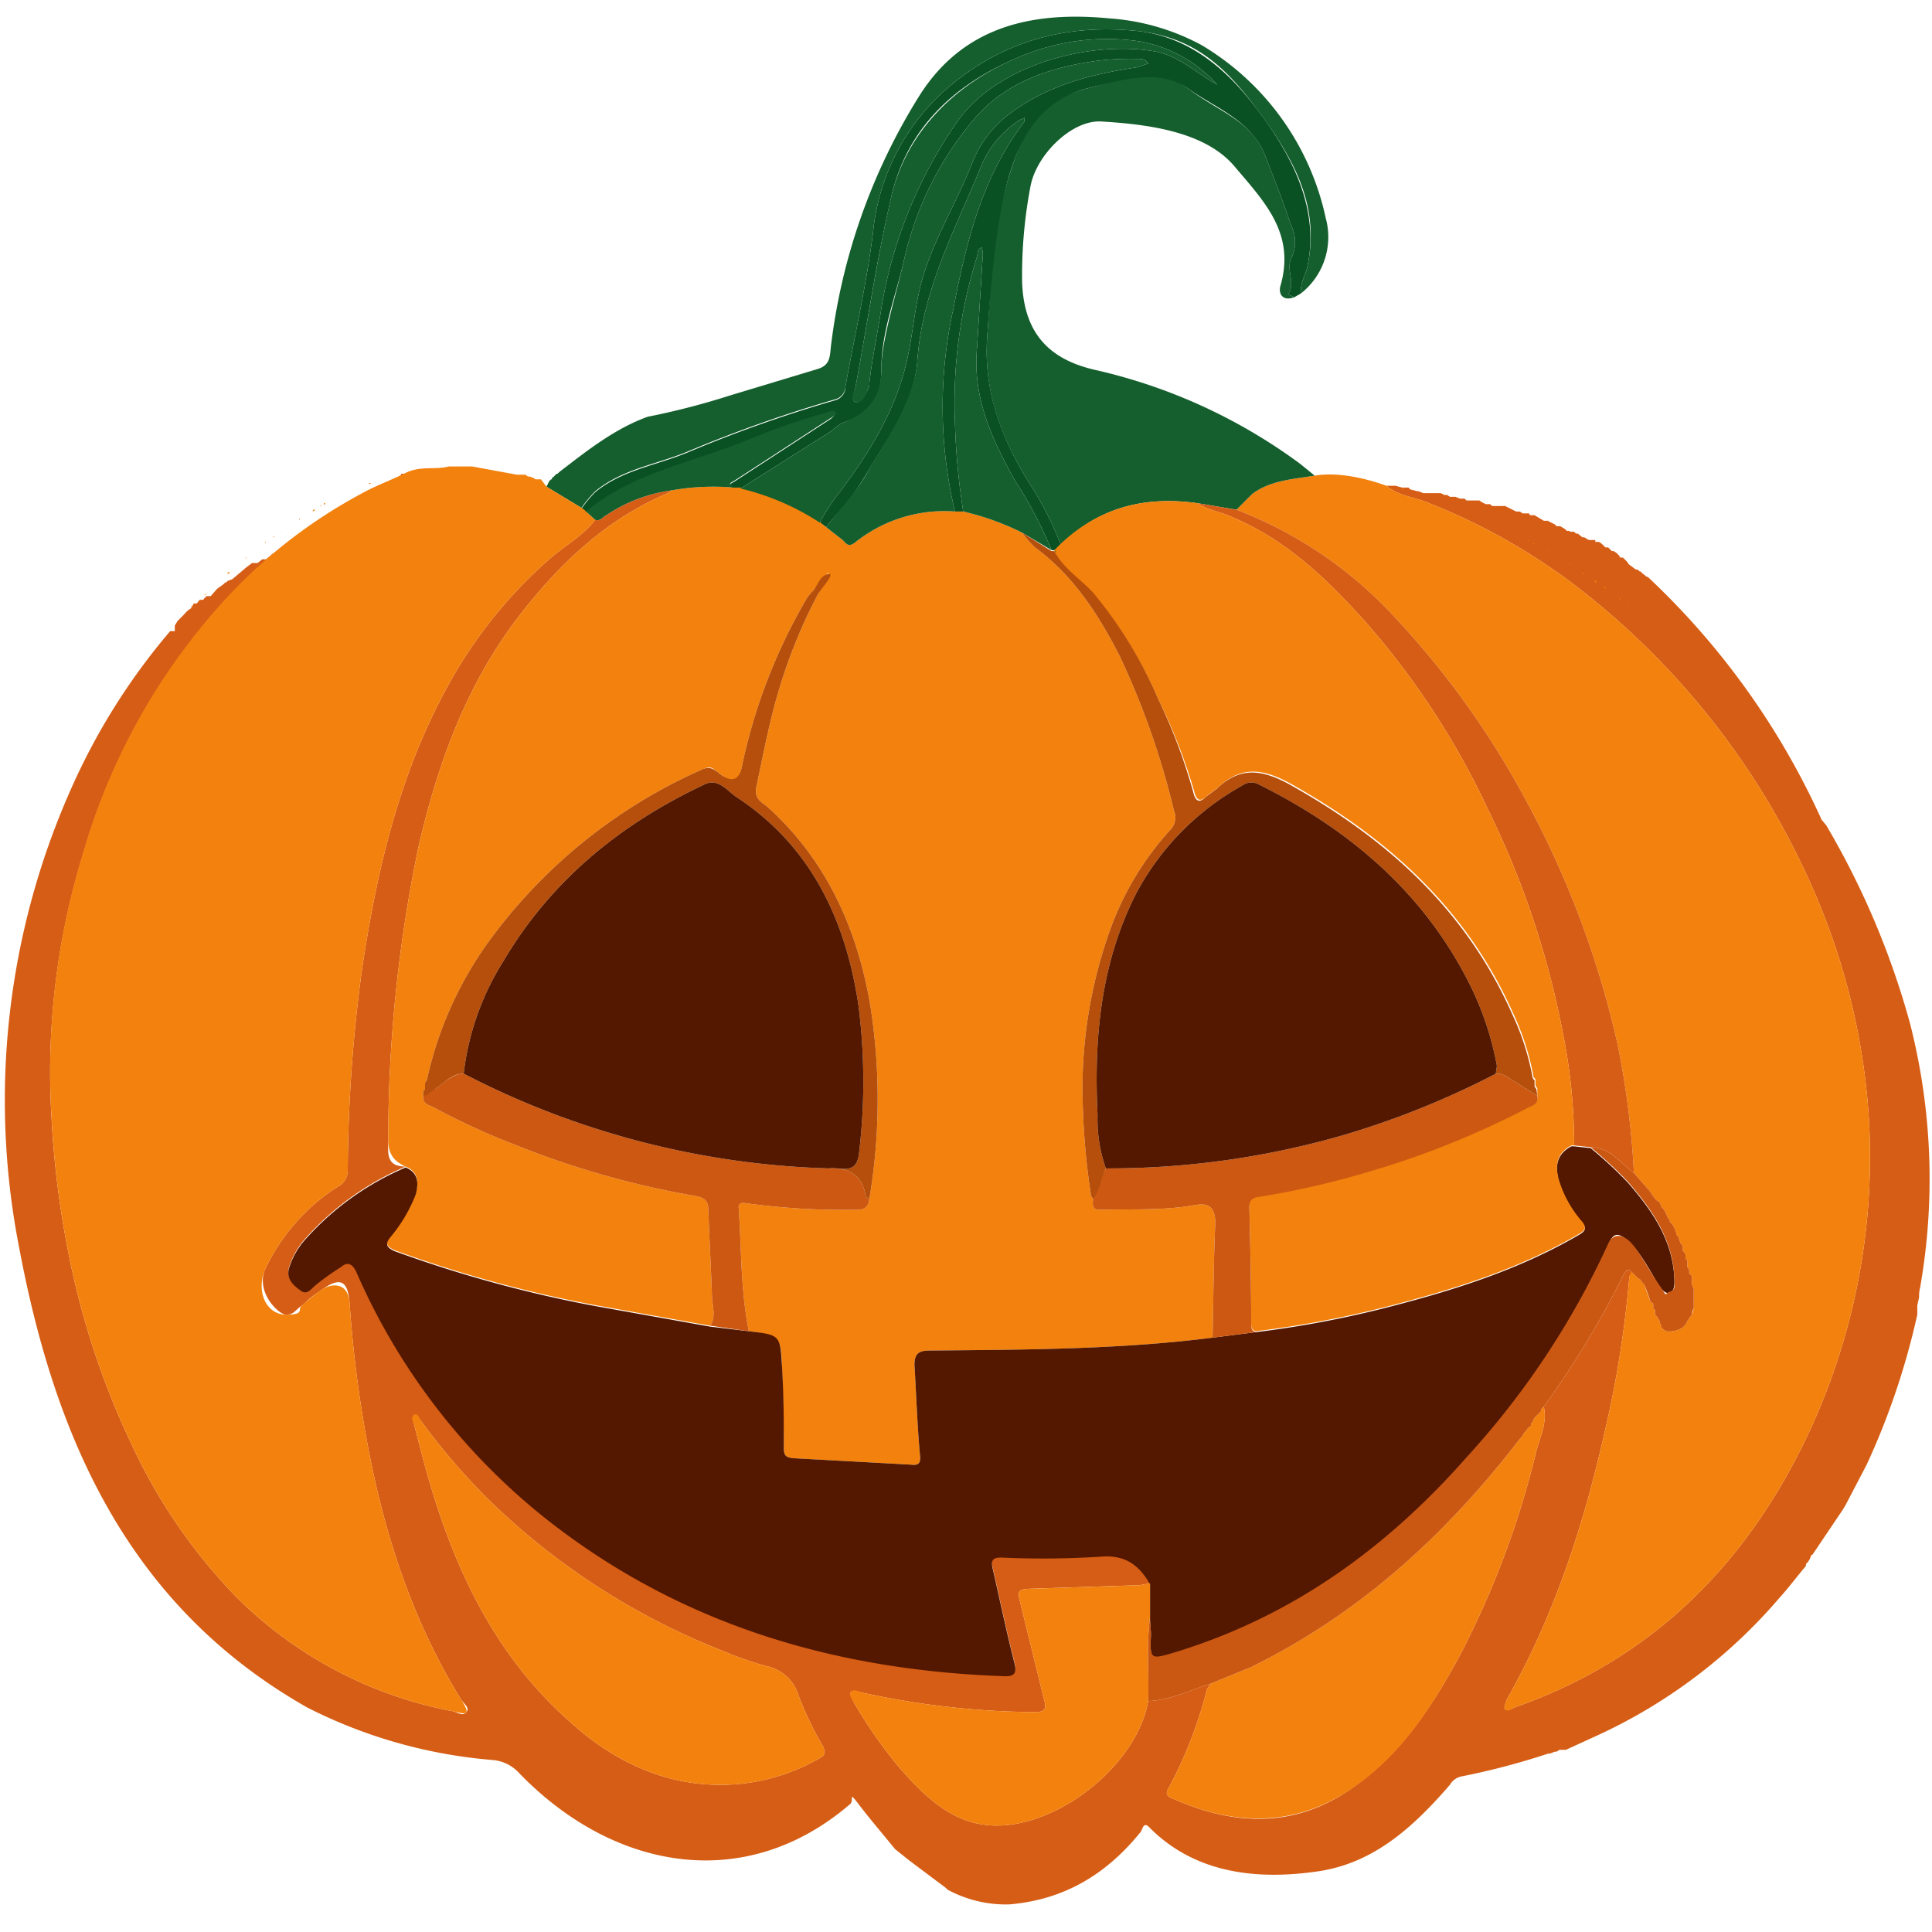
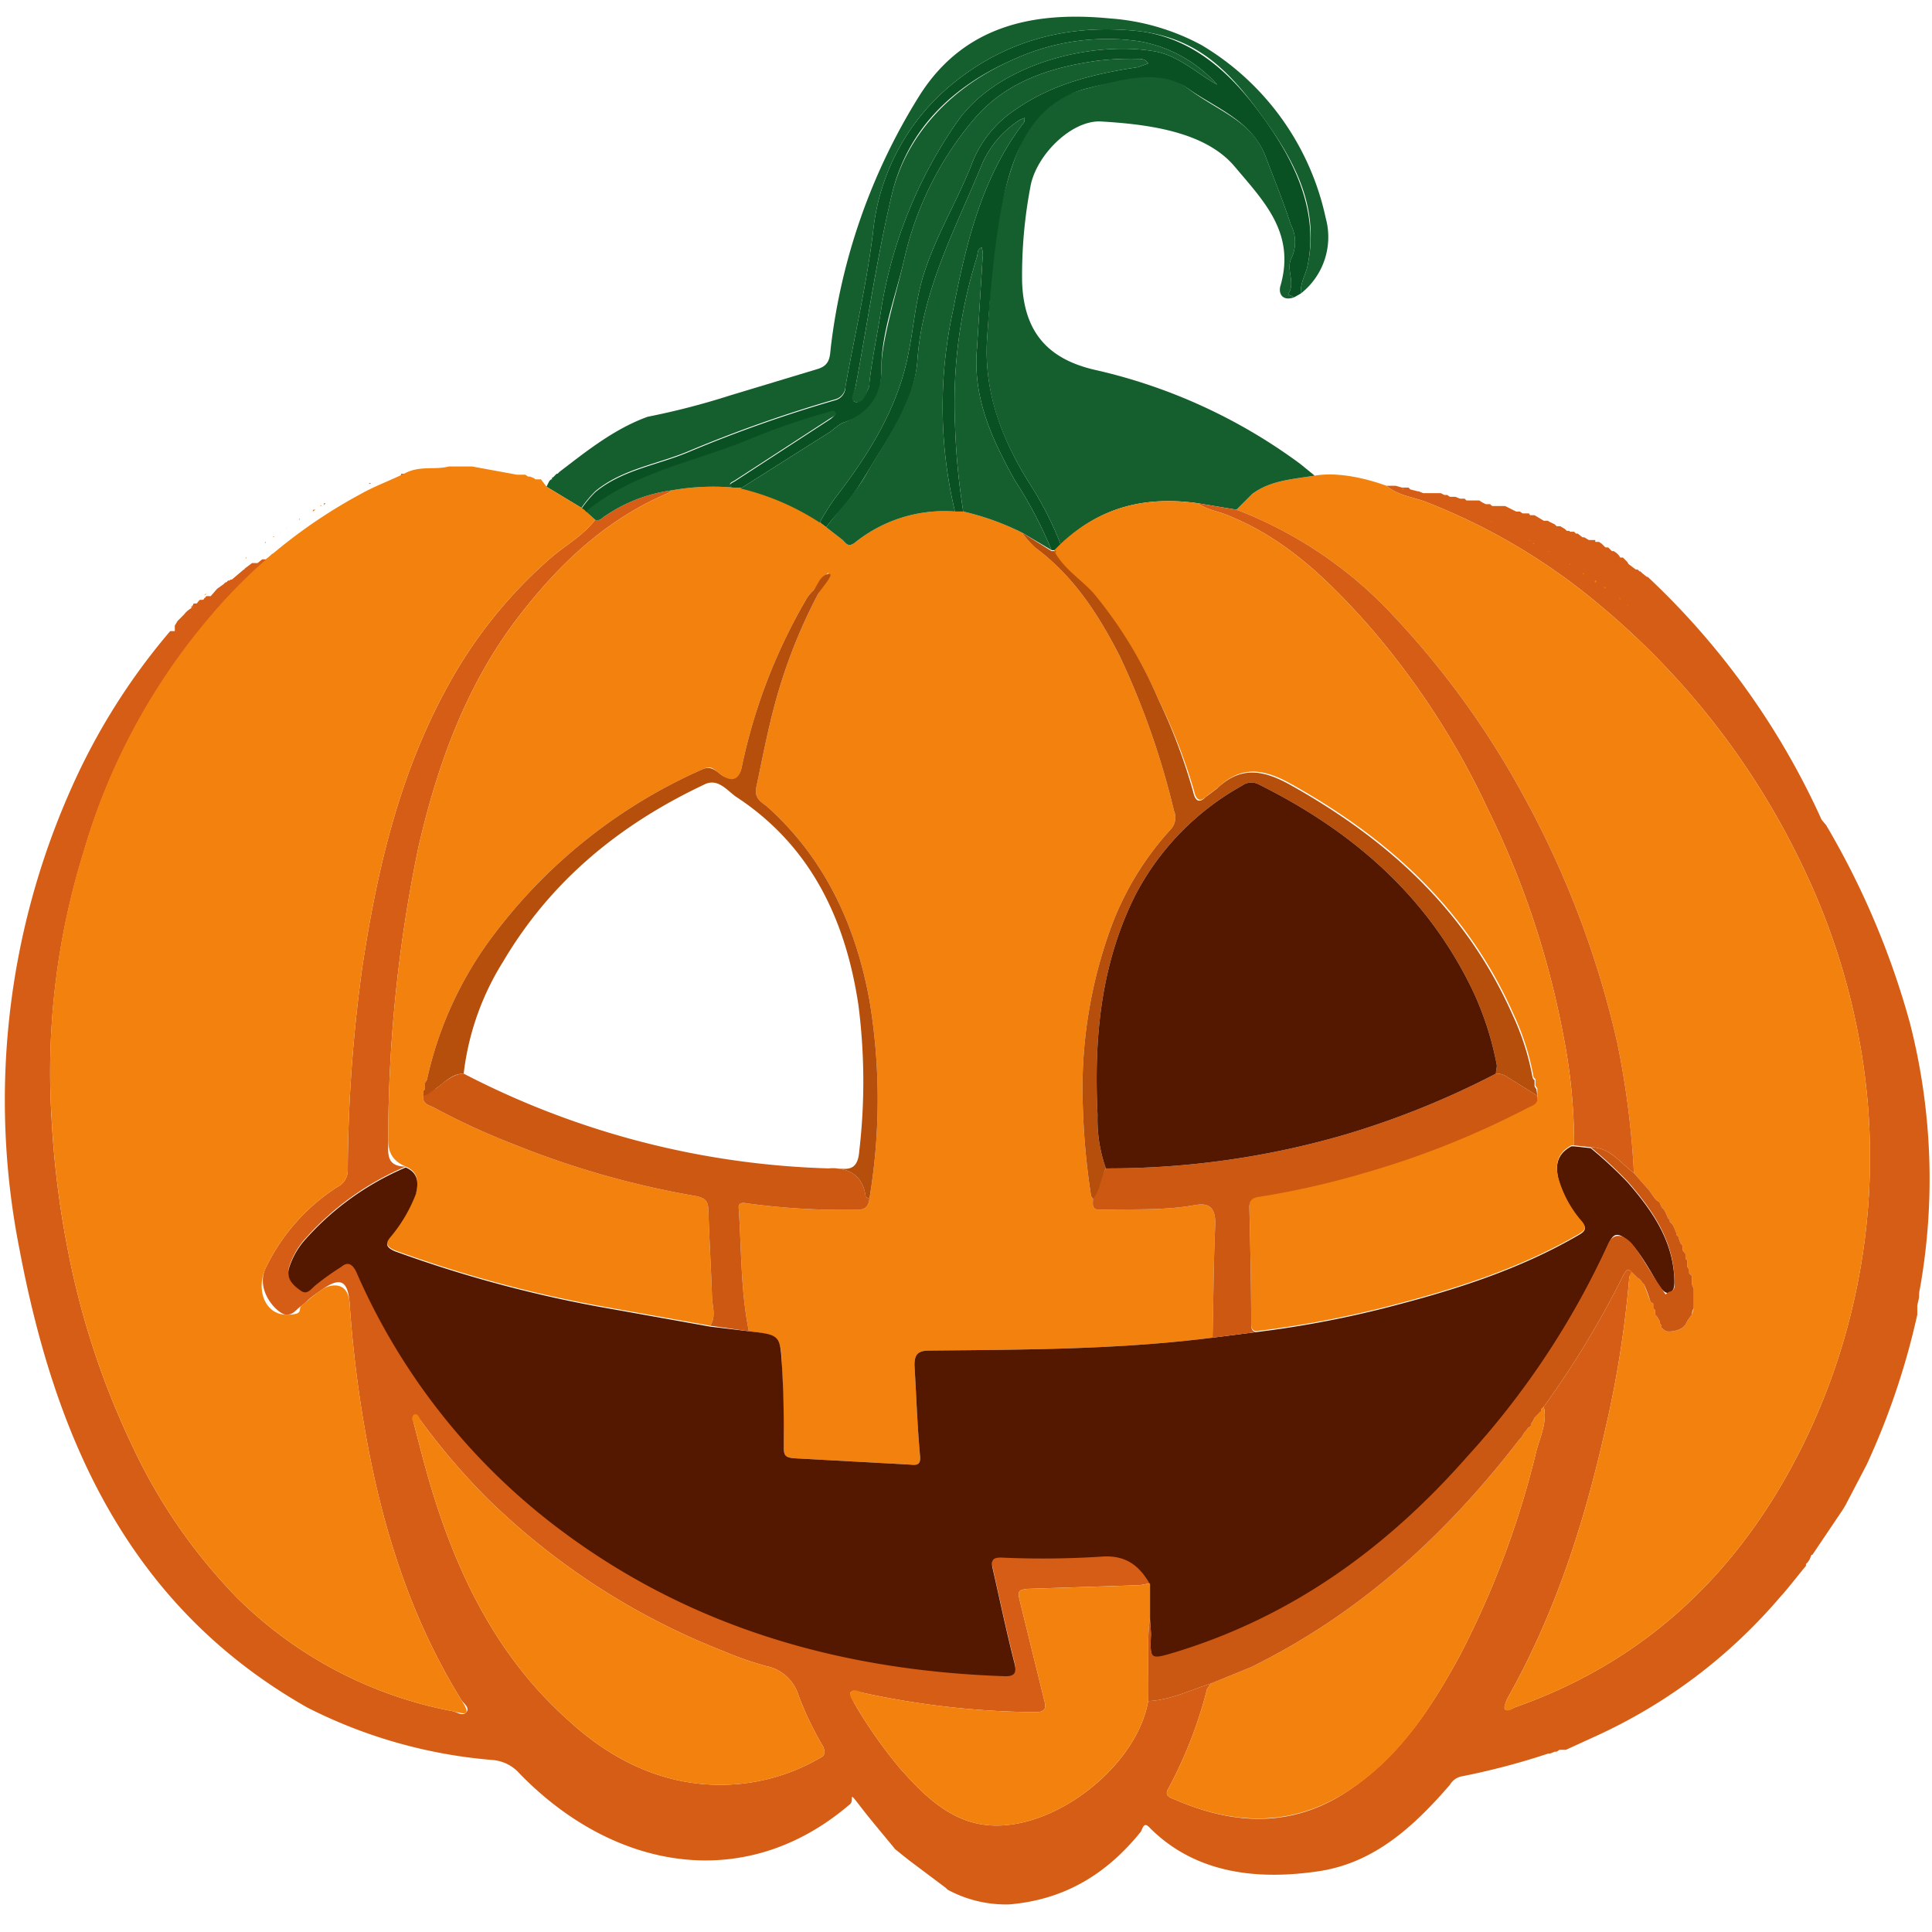
<svg xmlns="http://www.w3.org/2000/svg" viewBox="0 0 210 210">
  <defs>
    <style>.a{fill:#d65d15;}.b{fill:#f3810d;}.c{fill:#145f2d;}.d{fill:#095023;}.e{fill:#541800;}.f{fill:#cb5812;}.g{fill:#cc5812;}.h{fill:#b54f0b;}</style>
  </defs>
  <title>xeloouin</title>
  <path class="a" d="M43.6,51.5h.5c-1.6.8-3.3,1.4-4.9,2.3a56.2,56.2,0,0,0-16.1,13,69.1,69.1,0,0,0-14,25.8,80.6,80.6,0,0,0-3.5,28.9A102.2,102.2,0,0,0,7.4,136a87.9,87.9,0,0,0,7,21.2,60,60,0,0,0,11.3,16.4A45.2,45.2,0,0,0,49.2,186c.5.1,1.1.6,1.5.1s-.3-.9-.6-1.4c-5.5-8.9-8.6-18.8-10.4-29.1a130.5,130.5,0,0,1-1.7-14c-.2-2.4-1-2.8-2.9-1.5s-1.5,1.2-2.3,1.8-.9,1-1.7,1-3.3-2.4-2.3-4.9a21.5,21.5,0,0,1,7.9-9,2,2,0,0,0,1.1-1.8A165.7,165.7,0,0,1,39.4,105c1.6-10.5,4-20.8,9.2-30.3a50.5,50.5,0,0,1,11.2-14c1.6-1.4,3.5-2.4,4.9-4.2.5.2.8-.3,1.2-.5A16.7,16.7,0,0,1,73,53.3l-.4.3C66,56.4,61,61.1,56.7,66.6,50.8,74.1,47.6,82.9,45.5,92a155.6,155.6,0,0,0-3.3,31.9c0,1.4-.3,2.9,1.9,2.9a30.6,30.6,0,0,0-10.8,7.7,8.4,8.4,0,0,0-1.9,3.3c-.3,1.2.6,1.8,1.3,2.4s1.1-.2,1.6-.6a28.3,28.3,0,0,1,2.8-2c.7-.6,1.2-.3,1.6.5A69.8,69.8,0,0,0,60,165.5c14.5,11.2,31.2,16,49.3,16.6,1,0,1.2-.4,1-1.3-.9-3.5-1.6-6.9-2.4-10.4-.2-.9,0-1.2.9-1.2a99.1,99.1,0,0,0,10.9-.1c2.6-.2,4.1.9,5.3,3l-1.1.2-12.2.4c-.9.1-1.1.2-.9,1.1l2.7,11c.3,1,0,1.3-1,1.3A90.8,90.8,0,0,1,93.8,184c-.4-.1-1.1-.3-1.3-.1s.2.9.4,1.3a50.4,50.4,0,0,0,5,7.1c2.4,2.7,5.1,5.4,8.8,6,7.2,1.2,16.8-6,18.1-13.4,2.4-.1,4.6-1.2,6.8-1.9l-.4.6a47.4,47.4,0,0,1-4.2,10.8c-.5.8.2,1,.7,1.2,6.2,2.7,12.4,3.1,18.3-.6s9.5-9.2,12.7-15.1a97.3,97.3,0,0,0,8.3-22.2c.4-1.5,1.2-3.1.8-4.8a100.2,100.2,0,0,0,8.7-14.4c.2-.3.4-.7.8-.3s-.2.4-.2.6a115.6,115.6,0,0,1-2.6,16.5c-2.3,10.3-5.5,20.2-10.7,29.4-.1.3-.4.9-.2,1.1s.7,0,1-.2c14.6-5.1,24.8-15.1,31.5-28.8a70.8,70.8,0,0,0,6.9-37.1,73.9,73.9,0,0,0-6.9-25.2,83.8,83.8,0,0,0-22.3-28.8,67,67,0,0,0-18.7-11.1c-1.5-.6-3.1-.7-4.4-1.8h1l.7.2h.7l.2.2.8.2h.1l.5.2h1.9l.4.2h.3l.3.2h.6l.5.2h.5l.2.2h1.4l.3.2.4.2h.5c0,.1.1.1.2.2h1.4l1.2.6h.4l.3.2h.7c0,.1.1.1.1.2h.5l1,.6h.5a.1.1,0,0,0,.1.1l.6.3.2.2h.4l.5.3.2.2h.3a.1.1,0,0,0,.1.1h.4l.2.2h.2l.5.4h.2l.5.3h.7v.2h.4l.3.2h0l.2.2h0l.2.2h.3l.2.2h0l.2.2h.2l.3.2h0l.3.3c0,.1.1.1.1.2h.3l.2.2.3.3c0,.1.1.1.1.2l.8.6h.2l.2.2h.1l.2.2.5.4h.1A83.1,83.1,0,0,1,198,89.1l.5.6a88.5,88.5,0,0,1,9.1,21.5,68.2,68.2,0,0,1,1.1,28.8,3.4,3.4,0,0,0-.1,1h0l-.2.9v1a80.2,80.2,0,0,1-5.5,16.3l-2.3,4.4-.3.5L197,169h-.1l-.2.5h0l-.2.3h0l-.2.2v.2c-1,1.2-1.9,2.4-2.9,3.5a57.8,57.8,0,0,1-19.7,14.9l-3.5,1.6h-.7l-.3.2h-.2l-.5.2h-.2a78.1,78.1,0,0,1-9.5,2.5,1.9,1.9,0,0,0-1.2.9c-3.9,4.5-8.2,8.5-14.3,9.4s-13.1.5-18.3-4.7c-.7-.8-.8.1-1,.4-3.7,4.6-8.3,7.4-14.3,7.9a13.3,13.3,0,0,1-6.7-1.6h0l-.2-.2-4-3L97.3,201c-1.3-1.6-2.6-3.1-3.9-4.8s-.5-.5-1-.1c-11.4,9.8-25.7,7.2-35.9-3.3a4.4,4.4,0,0,0-3-1.5,54,54,0,0,1-20.1-5.7C14,174.6,6,156.4,2.1,135.7A83.2,83.2,0,0,1,7.7,85.8,70.1,70.1,0,0,1,18.5,68.6H19V68l.3-.5.7-.7a2.7,2.7,0,0,1,.8-.7v-.2h.1c0-.1.1-.1.1-.2a.1.1,0,0,1,.1-.1h.2a.2.2,0,0,0,.2-.2h.1c0-.1.1-.1.1-.2h.3a.2.2,0,0,0,.2-.2h.1c0-.1.1-.1.1-.2h.5l.7-.8.7-.5.2-.2h.1l.2-.2h.2c0-.1,0-.1.1-.1h.1l1.3-1.1a.1.1,0,0,0,.1-.1l.8-.6H28l.5-.4h.4l.5-.4.2-.2h.1a.1.1,0,0,0,.1-.1l.6-.4a.1.1,0,0,0,.1-.1l.3-.3h.3c0-.1.1-.1.1-.2l1.3-.8a.1.1,0,0,0,.1-.1h.3l.2-.2.2-.3H34l.3-.2.2-.3h.7l.2-.2.3-.2h.2l.3-.2h0l.4-.2h0l.5-.3h0l.4-.2h.1l1.3-.5h.7l.5-.2a.1.1,0,0,0,.2,0l.5-.2h1.6l.7-.2ZM77.9,194a21.5,21.5,0,0,0,11.2-2.9c.6-.3.6-.6.4-1.2a36.1,36.1,0,0,1-2.7-5.6,4.6,4.6,0,0,0-3.5-3.2,35.7,35.7,0,0,1-4.6-1.6A76.3,76.3,0,0,1,53,162.9a72.4,72.4,0,0,1-7.2-8.4c-.2-.3-.7-.8-.8-.7s-.1.7,0,1c.6,2.3,1.2,4.7,1.9,7,2.9,9.6,7.3,18.5,15,25.3C66.6,191.4,72,193.9,77.9,194Z" />
  <path class="b" d="M150.7,52.8c1.3,1.1,2.9,1.2,4.4,1.8a67,67,0,0,1,18.7,11.1,83.8,83.8,0,0,1,22.3,28.8,73.9,73.9,0,0,1,6.9,25.2,70.8,70.8,0,0,1-6.9,37.1c-6.7,13.7-16.9,23.7-31.5,28.8-.3.2-.8.5-1,.2s.1-.8.2-1.1c5.2-9.2,8.4-19.1,10.7-29.4a115.6,115.6,0,0,0,2.6-16.5c0-.2.2-.4.2-.6l.7.7.3.2h0l.2.3h0l.2.2.7,1.9.3.2v.5l.2.2v.5l.2.2h0l.3.5v.2l.2.3v.2l.2.2h0l.3.2a2.7,2.7,0,0,0,1.8-.4l.3-.3.2-.4.2-.3h0l.3-.4h0l.2-.7v-2.1l-.2-.5v-.9l-.3-.3V138l-.2-.3V137l-.2-.2v-.5l-.3-.4v-.5l-.2-.2h0l-.2-.5v-.2l-.3-.3V134l-.2-.5h0l-.2-.4h0l-.3-.3v-.2l-.2-.2-.3-.7-.2-.3h0l-.2-.2-.2-.5-.3-.2h0l-.2-.2-.5-.7-.2-.3h0l-.2-.2-1.4-1.6a93.7,93.7,0,0,0-1.8-14.1,103,103,0,0,0-10.2-26.9,93.6,93.6,0,0,0-13.8-19.2,45.5,45.5,0,0,0-17.4-11.9l1.7-1.7c2-1.5,4.4-1.6,6.8-2S148.2,51.9,150.7,52.8Z" />
  <path class="c" d="M142.9,51.7c-2.4.4-4.8.5-6.8,2l-1.7,1.7-4.2-.7c-5.7-.8-10.7.4-14.9,4.5a36.1,36.1,0,0,0-3.3-6.5c-3.1-4.9-5.1-10-4.7-16s.6-11.7,2.3-17.3,3.5-8.5,8.6-9.8c3.6-.9,7.3-2.7,10.9,0s7,3.5,8.5,7.5c.9,2.4,1.9,4.8,2.7,7.3a4.1,4.1,0,0,1,.1,3.6c-.7,1.3.5,2.7-.4,4l.7.3c-1.3.5-1.8-.4-1.5-1.3,1.6-5.7-1.8-9.1-5-12.9s-9.4-4.6-14.6-4.9c-3.2-.1-7,3.7-7.6,7.1a51.6,51.6,0,0,0-.9,10.4c.2,5.3,2.7,8.3,7.9,9.5a59.6,59.6,0,0,1,22.3,10.2Z" />
  <path class="d" d="M140.7,32.3,140,32c.9-1.3-.3-2.7.4-4a4.1,4.1,0,0,0-.1-3.6c-.8-2.5-1.8-4.9-2.7-7.3-1.5-4-5.4-5.3-8.5-7.5s-7.3-.9-10.9,0c-5.1,1.3-7.3,5.3-8.6,9.8s-1.9,11.4-2.3,17.3,1.6,11.1,4.7,16a36.1,36.1,0,0,1,3.3,6.5l-.6.6h-.4a46,46,0,0,0-4-7.6c-2.5-4.5-4.6-9-4.1-14.4l.6-9.7a2.5,2.5,0,0,0-.1-1.2c-.5.2-.4.6-.5,1A52.8,52.8,0,0,0,103.8,46a76.1,76.1,0,0,0,.9,9.6h-.9a49.1,49.1,0,0,1-.2-21.9c1.4-7.2,3.1-14.4,7.7-20.4.1-.1,0-.3.1-.5l-.5.2a10.9,10.9,0,0,0-4.1,4.7c-2.9,7.1-6.6,13.8-7.1,21.7-.4,4.5-3.2,8.2-5.4,11.9s-3,4-4.5,6l-.4-.3-.3-.2h0a24.6,24.6,0,0,1,1.7-2.7c3.7-4.8,6.9-9.9,8-16,.4-2,.6-4,1-5.9,1-5.1,3.9-9.5,5.8-14.3a12.3,12.3,0,0,1,4.8-6c4-2.8,8.6-3.9,13.3-4.6l1.1-.4c-.3-.5-.7-.5-1.2-.5a31,31,0,0,0-4.3.2c-5,.7-9.8,2.2-13.3,6.2a35.8,35.8,0,0,0-7.7,15.3c-.9,4-2.5,7.9-2.5,12S94.3,45,91.5,46a9.4,9.4,0,0,0-1.2.9l-9.8,6.2h-.7c-.9-.4-.2-.6.1-.8l10.3-6.7c.3-.2.7-.6.6-.7s-.5-.1-.8,0a71.9,71.9,0,0,0-8.2,2.8c-6.1,2.6-12.8,3.6-18.1,8h0l-.2-.2h0l-.3-.2h0a13,13,0,0,1,1.5-1.8c2.9-2.4,6.6-2.9,10-4.3a146.2,146.2,0,0,1,16.1-5.7A1.5,1.5,0,0,0,91.9,42c1-5.6,2.3-11.1,3-16.8A23.9,23.9,0,0,1,102.5,10c6.1-5.5,13.4-7.5,21.4-6.6,5.4.7,9.4,4.1,12.6,8.3s7.1,10.4,5.6,17.3c-.2.9-.8,1.8-.7,2.9ZM132.3,9.2h0a14.8,14.8,0,0,0-8.4-4.7,24.4,24.4,0,0,0-13.6,1.9C103.6,9.3,98.6,14,96.9,21.3S94.3,35.1,93,42c-.1.6-.6,1.6,0,1.7s1.1-.8,1.4-1.5a1.3,1.3,0,0,0,.1-.6c.3-2.7.9-5.4,1.3-8.1A49.6,49.6,0,0,1,104,13.3c4.5-6.5,14.9-8.9,21.6-7.7C128.2,6.1,130.1,8,132.3,9.2Z" />
  <path class="c" d="M141.4,31.9c-.1-1.1.5-2,.7-2.9,1.5-6.9-1.8-12.2-5.6-17.3s-7.2-7.6-12.6-8.3c-8-.9-15.3,1.1-21.4,6.6a23.9,23.9,0,0,0-7.6,15.2c-.7,5.7-2,11.2-3,16.8a1.5,1.5,0,0,1-1.1,1.4,146.2,146.2,0,0,0-16.1,5.7c-3.4,1.4-7.1,1.9-10,4.3a13,13,0,0,0-1.5,1.8l-3.8-2.3.3-.6h0l.2-.2H60v-.2h.1l.2-.2h0l.2-.2h.1l.2-.2h0c3-2.3,6-4.7,9.6-6A80.7,80.7,0,0,0,79.3,43l9.6-2.9c1.3-.4,1.3-1.3,1.4-2.3A66.2,66.2,0,0,1,100,10.3c4.8-7.5,12.3-9.1,20.6-8.3a24.6,24.6,0,0,1,10,2.9,28.9,28.9,0,0,1,13.5,18.8A7.8,7.8,0,0,1,141.4,31.9Z" />
  <path class="b" d="M157,54.7l-.4-.2Z" />
  <path class="b" d="M165.5,58.4l-.3-.2Z" />
  <path class="b" d="M165.9,58.6h0Z" />
  <path class="b" d="M166.3,58.9c0-.1-.1-.1-.1-.2S166.3,58.8,166.3,58.9Z" />
  <path class="b" d="M166.8,59.1h-.2C166.7,59,166.8,59,166.8,59.1Z" />
  <path class="b" d="M168,59.8h0Z" />
  <path class="b" d="M165,58.1h0Z" />
  <path class="b" d="M168.4,60a.1.1,0,0,1-.1-.1A.1.1,0,0,1,168.4,60Z" />
  <path class="b" d="M169.2,60.5l-.2-.2Z" />
  <path class="b" d="M169.6,60.7h0Z" />
  <path class="b" d="M170.3,61.2l-.2-.2Z" />
  <path class="b" d="M170.7,61.4a.1.1,0,0,1-.1-.1A.1.1,0,0,1,170.7,61.4Z" />
  <path class="b" d="M171.1,61.6h0Z" />
  <path class="b" d="M163.6,57.4h0Z" />
  <path class="b" d="M171.5,61.9h0Z" />
  <path class="b" d="M172.2,62.4H172C172.1,62.2,172.1,62.3,172.2,62.4Z" />
  <path class="b" d="M172.9,62.8h0Z" />
  <path class="b" d="M151.7,53h0Z" />
  <path class="b" d="M163.1,57.2h0Z" />
  <path class="b" d="M162.6,57h0Z" />
  <path class="b" d="M162.2,56.8c-.1-.1-.2-.1-.2-.2Z" />
  <path class="b" d="M161.7,56.5h0Z" />
  <path class="b" d="M161.1,56.3l-.3-.2Z" />
  <path class="b" d="M160.5,56h0Z" />
  <path class="b" d="M160,55.8h0Z" />
  <path class="b" d="M159.4,55.6l-.2-.2Z" />
  <path class="b" d="M158.9,55.4h0Z" />
  <path class="b" d="M158.2,55.1h0Z" />
  <path class="b" d="M157.6,54.9l-.3-.2Z" />
  <path class="b" d="M156.4,54.4h0Z" />
  <path class="b" d="M155.7,54.2h0Z" />
  <path class="b" d="M154.9,54h0Z" />
  <path class="b" d="M154.2,53.7h0Z" />
  <path class="b" d="M153.3,53.5l-.2-.2Z" />
  <path class="b" d="M152.6,53.2h-.2A.1.1,0,0,1,152.6,53.2Z" />
  <path class="b" d="M28.8,58.9a.1.1,0,0,1,.1.1h-.1Z" />
  <path class="b" d="M28.7,59.2h0Z" />
  <path class="b" d="M28,59.7h0Z" />
  <path class="b" d="M27.8,59.9h0Z" />
  <path class="b" d="M26.8,60.6a.1.1,0,0,1-.1.1C26.7,60.6,26.7,60.6,26.8,60.6Z" />
  <path class="b" d="M25.4,61.8h-.1C25.3,61.8,25.3,61.8,25.4,61.8Z" />
  <path class="b" d="M25.2,62h0Z" />
-   <path class="b" d="M24.8,62.4c-.1-.1-.1-.2,0-.2H25Z" />
  <path class="b" d="M31.2,57.3c0,.1-.1.1-.1.2Z" />
  <path class="b" d="M23.1,63.9h-.2C22.9,63.9,23,63.9,23.1,63.9Z" />
  <path class="b" d="M22.9,64.1h0Z" />
  <path class="b" d="M22.6,64.3c0,.1-.1.1-.1.2Z" />
  <path class="b" d="M22.4,64.5a.2.2,0,0,1-.2.2Z" />
  <path class="b" d="M22.2,64.8h0Z" />
  <path class="b" d="M21.9,65c0,.1-.1.1-.1.2Z" />
  <path class="b" d="M21.7,65.2a.2.2,0,0,1-.2.2Z" />
  <path class="b" d="M21.5,65.5h0Z" />
  <path class="b" d="M21.2,65.7c0,.1-.1.1-.1.2Z" />
  <path class="b" d="M21,65.9v.2C20.9,66,20.9,65.9,21,65.9Z" />
  <path class="b" d="M19.1,68v0Z" />
  <path class="b" d="M18.9,68.3h0Z" />
  <path class="b" d="M18.7,68.5h0Z" />
  <path class="b" d="M32.6,56.4a.1.1,0,0,1-.1.1C32.5,56.4,32.5,56.4,32.6,56.4Z" />
  <path class="b" d="M33.1,56.1l-.2.2Z" />
  <path class="b" d="M174.5,64l-.2-.2h.2Z" />
  <path class="b" d="M175.2,64.5l-.2-.2Z" />
  <path class="b" d="M177,65.9c0-.1-.1-.1-.1-.2S177,65.8,177,65.9Z" />
  <path class="b" d="M178,66.6h0Z" />
  <path class="b" d="M178.2,66.8l-.2-.2Z" />
  <path class="b" d="M178.5,67l-.2-.2Z" />
  <path class="b" d="M179.1,67.5h0Z" />
  <path class="b" d="M173.5,63.1v.2h-.1A.1.1,0,0,1,173.5,63.1Z" />
  <path class="b" d="M59.4,52.9l3.8,2.3h0l.3.2h0l.2.2h0l1,.9c-1.4,1.8-3.3,2.8-4.9,4.2a50.5,50.5,0,0,0-11.2,14C43.4,84.2,41,94.5,39.4,105a165.7,165.7,0,0,0-1.6,22.2,2,2,0,0,1-1.1,1.8,21.5,21.5,0,0,0-7.9,9c-1,2.5.2,4.9,2.3,4.9s1.2-.6,1.7-1,1.5-1.3,2.3-1.8,2.7-.9,2.9,1.5a130.5,130.5,0,0,0,1.7,14c1.8,10.3,4.9,20.2,10.4,29.1.3.5.7,1.1.6,1.4s-1,0-1.5-.1a45.2,45.2,0,0,1-23.5-12.4,60,60,0,0,1-11.3-16.4,87.9,87.9,0,0,1-7-21.2,102.2,102.2,0,0,1-1.8-14.6A80.6,80.6,0,0,1,9.1,92.5a69.1,69.1,0,0,1,14-25.8,56.2,56.2,0,0,1,16.1-13c1.6-.9,3.3-1.5,4.9-2.3s3.2-.3,4.7-.7h2.5l4.9.9h.9l.3.2h.2l.5.2c0,.1.1.1.2.1h.5Z" />
  <path class="b" d="M43.6,51.5h0Z" />
  <path class="b" d="M40.3,52.5a.1.1,0,0,1-.2,0Z" />
  <path class="b" d="M41,52.2h0Z" />
  <path class="b" d="M41.7,52h0Z" />
  <path class="b" d="M42.4,51.8h0Z" />
  <path class="b" d="M39.6,52.7h0Z" />
  <path class="b" d="M39.2,52.9h0Z" />
  <path class="b" d="M89.4,57l.4.3,1.8,1.4c.4.4.6.8,1.3.3a15.5,15.5,0,0,1,10.9-3.4h.9a28.7,28.7,0,0,1,6.4,2.3,10.7,10.7,0,0,0,1.4,1.6c4.2,3.1,6.9,7.3,9.2,11.8a86,86,0,0,1,5.9,16.8,1.9,1.9,0,0,1-.3,2,32.3,32.3,0,0,0-6.5,10.6,51,51,0,0,0-3.1,19.6,77.7,77.7,0,0,0,.9,9.7l.2.3h0c0,.6-.2,1.2.8,1.2,3.4-.1,6.8.1,10.2-.5,1.6-.3,2.3.2,2.3,2-.2,4.1-.2,8.2-.3,12.4-10.2,1.3-20.5,1.3-30.8,1.4-1.3,0-1.6.5-1.6,1.6.2,3.3.3,6.5.6,9.8.1.9-.2,1.1-1,1l-12.8-.7c-.8-.1-1-.3-1-1.1,0-3-.1-5.9-.2-8.9s-.2-3.4-3.6-3.8c-.9-4.4-.8-8.9-1.1-13.3-.1-.7.4-.7.9-.6a78.4,78.4,0,0,0,11.9.7c.9,0,1.3-.3,1.4-1.2a65.2,65.2,0,0,0,0-21.6c-1.5-8.2-4.9-15.5-11.2-21.1-.7-.5-1.3-.9-1.1-2,.7-3.3,1.3-6.5,2.2-9.7a57.9,57.9,0,0,1,4.5-11.3c.4-.7.7-1.5,1.1-2.2s-1.1,1.2-1.6,1.8a3.9,3.9,0,0,0-.8,1,60.8,60.8,0,0,0-7,18.3c-.4,1.7-1,1.6-2.1.8s-1.1-1.1-2.1-.7a57.3,57.3,0,0,0-22.5,17.7,40.3,40.3,0,0,0-7.5,16.1l-.2.3v.7l-.2.2v.5c-.1.9.6,1,1.2,1.3a75.5,75.5,0,0,0,8.7,4A96.3,96.3,0,0,0,75.6,130c1,.2,1.4.5,1.4,1.6.1,3.2.3,6.4.4,9.6.1,1,.4,2-.2,2.9l-12.3-2.2a137.5,137.5,0,0,1-22-6c-.9-.4-1.1-.8-.4-1.6a16.4,16.4,0,0,0,2.7-4.6c.3-1.2.3-2.3-1.1-2.9s-1.9-1.5-1.9-2.9A155.6,155.6,0,0,1,45.5,92c2.1-9.1,5.3-17.9,11.2-25.4,4.3-5.5,9.3-10.2,15.9-13l.4-.3a25.9,25.9,0,0,1,6.8-.3h.7a27.3,27.3,0,0,1,8.6,3.7h0Z" />
  <path class="e" d="M81.4,144.7c3.4.4,3.4.4,3.6,3.8s.2,5.9.2,8.9c0,.8.2,1,1,1.1l12.8.7c.8.1,1.1-.1,1-1-.3-3.3-.4-6.5-.6-9.8,0-1.1.3-1.6,1.6-1.6,10.3-.1,20.6-.1,30.8-1.4l4.7-.6a111.7,111.7,0,0,0,15.1-2.9c6.9-1.8,13.7-4,19.9-7.6.7-.4,1.1-.7.4-1.5a12.2,12.2,0,0,1-2.5-4.6c-.4-1.6-.1-2.8,1.4-3.6h.3l1.8.2a46.1,46.1,0,0,1,4,3.7c2.7,3.1,5,6.4,5.1,10.7,0,.5,0,1.1-.5,1.3s-.9-.4-1.2-.8-1.8-3.4-3.2-4.7-1.8-.8-2.3.3a89.3,89.3,0,0,1-15.3,23.1c-8.7,9.9-19,17.4-31.8,21.3-2.7.8-2.7.8-2.6-2,0-.6-.1-1.2-.1-1.8v-3.7c-1.2-2.1-2.7-3.2-5.3-3a99.1,99.1,0,0,1-10.9.1c-.9,0-1.1.3-.9,1.2.8,3.5,1.5,6.9,2.4,10.4.2.9,0,1.3-1,1.3-18.1-.6-34.8-5.4-49.3-16.6a69.8,69.8,0,0,1-21.3-27.4c-.4-.8-.9-1.1-1.6-.5a28.3,28.3,0,0,0-2.8,2c-.5.4-.9,1.1-1.6.6s-1.6-1.2-1.3-2.4a8.4,8.4,0,0,1,1.9-3.3,30.6,30.6,0,0,1,10.8-7.7c1.4.6,1.4,1.7,1.1,2.9a16.4,16.4,0,0,1-2.7,4.6c-.7.8-.5,1.2.4,1.6a137.5,137.5,0,0,0,22,6l12.3,2.2Z" />
  <path class="b" d="M167.8,152.9c.4,1.7-.4,3.3-.8,4.8a97.3,97.3,0,0,1-8.3,22.2c-3.2,5.9-6.8,11.5-12.7,15.1s-12.1,3.3-18.3.6c-.5-.2-1.2-.4-.7-1.2a47.4,47.4,0,0,0,4.2-10.8l.4-.6,4.4-1.8c11.8-5.8,21.2-14.4,29.2-24.8l.2-.2.3-.5.2-.2h0l.2-.3h0l.3-.2v-.2l.2-.3h0l.2-.4.3-.3.2-.2h0l.2-.2v-.2l.3-.3Z" />
  <path class="b" d="M77.9,194c-5.9-.1-11.3-2.6-16-6.9-7.7-6.8-12.1-15.7-15-25.3-.7-2.3-1.3-4.7-1.9-7-.1-.3-.4-.7,0-1s.6.4.8.7a72.4,72.4,0,0,0,7.2,8.4,76.3,76.3,0,0,0,25.7,16.6,35.7,35.7,0,0,0,4.6,1.6,4.6,4.6,0,0,1,3.5,3.2,36.1,36.1,0,0,0,2.7,5.6c.2.6.2.9-.4,1.2A21.5,21.5,0,0,1,77.9,194Z" />
  <path class="b" d="M125,172.1v3.7c-.4,3-.1,6-.2,9.1-1.3,7.4-10.9,14.6-18.1,13.4-3.7-.6-6.4-3.3-8.8-6a50.4,50.4,0,0,1-5-7.1c-.2-.4-.7-.9-.4-1.3s.9,0,1.3.1a90.8,90.8,0,0,0,18.7,2.1c1,0,1.3-.3,1-1.3l-2.7-11c-.2-.9,0-1,.9-1.1l12.2-.4Z" />
  <path class="f" d="M124.8,184.9c.1-3.1-.2-6.1.2-9.1,0,.6.1,1.2.1,1.8-.1,2.8-.1,2.8,2.6,2,12.8-3.9,23.1-11.4,31.8-21.3a89.3,89.3,0,0,0,15.3-23.1c.5-1.1,1.4-1.1,2.3-.3s2.1,3.1,3.2,4.7.5,1,1.2.8.5-.8.5-1.3c-.1-4.3-2.4-7.6-5.1-10.7a46.1,46.1,0,0,0-4-3.7c2.1,0,3.2,1.7,4.7,2.8l1.4,1.6.2.2h0l.2.3.5.7.2.2h0l.3.2.2.5.2.2h0l.2.3.3.7.2.2v.2l.3.3h0l.2.4h0l.2.5v.2l.3.3v.2l.2.5h0l.2.2v.5l.3.4v.5l.2.2v.7l.2.3v.4l.3.3v.9l.2.5v2.1a1.4,1.4,0,0,0-.2.7h0l-.3.4h0l-.2.3-.2.4-.3.3a2.7,2.7,0,0,1-1.8.4l-.3-.2h0l-.2-.2v-.2l-.2-.3v-.2l-.3-.5h0l-.2-.2v-.5l-.2-.2v-.5l-.3-.2a14.6,14.6,0,0,0-.7-1.9l-.2-.2h0l-.2-.3h0l-.3-.2-.7-.7c-.4-.4-.6,0-.8.3a100.2,100.2,0,0,1-8.7,14.4h0l-.3.3v.2l-.2.2h0l-.2.2-.3.3-.2.4h0l-.2.3v.2l-.3.2h0l-.2.3h0l-.2.2-.3.5-.2.2c-8,10.4-17.4,19-29.2,24.8l-4.4,1.8C129.4,183.7,127.2,184.8,124.8,184.9Z" />
  <path class="c" d="M79.8,53a25.9,25.9,0,0,0-6.8.3A16.7,16.7,0,0,0,65.9,56c-.4.2-.7.7-1.2.5l-1-.9c5.3-4.4,12-5.4,18.1-8A71.9,71.9,0,0,1,90,44.8c.3-.1.6-.3.8,0s-.3.5-.6.7L79.9,52.2C79.6,52.4,78.9,52.6,79.8,53Z" />
  <path class="b" d="M29.7,58.4c0-.1,0-.1.1-.1A.1.1,0,0,1,29.7,58.4Z" />
-   <path class="b" d="M29.4,58.6l.2-.2Z" />
  <path class="b" d="M30.4,57.9h.1A.1.1,0,0,1,30.4,57.9Z" />
  <path class="b" d="M24.5,62.6l.2-.2Z" />
  <path class="b" d="M173.1,62.9a.1.1,0,0,0,.1.1h-.1Z" />
  <path class="b" d="M176.1,65v.2c0-.1-.1-.1-.1-.2Z" />
  <path class="b" d="M33.6,55.8h0Z" />
  <path class="b" d="M34.1,55.4h.2l-.3.2C34,55.5,34,55.4,34.1,55.4Z" />
  <path class="b" d="M34.9,54.9a.1.1,0,0,0,.1.1h-.2A.3.3,0,0,1,34.9,54.9Z" />
  <path class="b" d="M35.3,54.7h.1l-.2.2v-.2Z" />
  <path class="a" d="M177.6,127.5c-1.5-1.1-2.6-2.8-4.7-2.8l-1.8-.2a61.3,61.3,0,0,0-1.2-12.1,95.5,95.5,0,0,0-8.2-24.5,85.8,85.8,0,0,0-13.1-20.1c-4.2-4.7-8.7-9.1-14.7-11.6-1.2-.6-2.6-.7-3.7-1.5l4.2.7a45.5,45.5,0,0,1,17.4,11.9,93.6,93.6,0,0,1,13.8,19.2,103,103,0,0,1,10.2,26.9A93.7,93.7,0,0,1,177.6,127.5Z" />
  <path class="a" d="M183.9,142.9a1.4,1.4,0,0,1,.2-.7A1.4,1.4,0,0,0,183.9,142.9Z" />
  <path class="a" d="M180.1,143.1l.3.5Z" />
  <path class="a" d="M183.6,143.3l.3-.4Z" />
  <path class="a" d="M184.1,140.1l-.2-.5Z" />
  <path class="a" d="M183.2,136.3l-.3-.4Z" />
  <path class="a" d="M182.7,135.2l-.2-.5Z" />
  <path class="a" d="M182.2,134l-.2-.5Z" />
  <path class="a" d="M182,133.5l-.2-.4Z" />
  <path class="a" d="M179.2,129.3l-.2-.2Z" />
  <path class="a" d="M179.4,129.6l-.2-.3Z" />
  <path class="a" d="M180.1,130.5l-.2-.2Z" />
  <path class="a" d="M180.4,130.7l-.3-.2Z" />
  <path class="a" d="M180.8,131.4l-.2-.2Z" />
  <path class="a" d="M181,131.7l-.2-.3Z" />
  <path class="a" d="M181.5,132.6l-.2-.2Z" />
  <path class="a" d="M181.8,133.1l-.3-.3Z" />
  <path class="a" d="M182.5,134.5l-.3-.3Z" />
  <path class="a" d="M182.9,135.4l-.2-.2Z" />
  <path class="a" d="M183.4,137l-.2-.2Z" />
  <path class="a" d="M183.6,138l-.2-.3Z" />
  <path class="a" d="M183.9,138.7l-.3-.3Z" />
  <path class="a" d="M178,138.9l.3.2Z" />
  <path class="a" d="M178.3,139.1l.2.3Z" />
  <path class="a" d="M178.5,139.4l.2.2Z" />
  <path class="a" d="M179.4,141.5l.3.2Z" />
  <path class="a" d="M179.7,142.2l.2.2Z" />
  <path class="a" d="M179.9,142.9l.2.2Z" />
  <path class="a" d="M183.4,143.6l.2-.3Z" />
  <path class="a" d="M180.4,143.8l.2.3Z" />
  <path class="a" d="M182.9,144.3l.3-.3Z" />
  <path class="a" d="M180.6,144.3l.2.2Z" />
  <path class="a" d="M180.8,144.5l.3.2Z" />
  <path class="b" d="M130.2,54.7c1.1.8,2.5.9,3.7,1.5,6,2.5,10.5,6.9,14.7,11.6a85.8,85.8,0,0,1,13.1,20.1,95.5,95.5,0,0,1,8.2,24.5,61.3,61.3,0,0,1,1.2,12.1h-.3c-1.5.8-1.8,2-1.4,3.6a12.2,12.2,0,0,0,2.5,4.6c.7.8.3,1.1-.4,1.5-6.2,3.6-13,5.8-19.9,7.6a111.7,111.7,0,0,1-15.1,2.9c-.4-.1-.5-.4-.5-.8,0-4.3-.1-8.5-.2-12.8,0-.8.4-1,1-1.1a91,91,0,0,0,11.5-2.6,94.9,94.9,0,0,0,17.6-7c.5-.3,1.4-.4,1.2-1.4v-.7l-.2-.3v-.7l-.2-.2a27.8,27.8,0,0,0-2.2-6.9c-5-11.3-13.5-19-24-24.9-3-1.7-5.5-2.2-8.1.3l-1.2.9c-.8.8-1.2.4-1.4-.5A61.5,61.5,0,0,0,125.9,76a46.9,46.9,0,0,0-7.1-11.5c-1.4-1.5-3.2-2.6-4.2-4.5v-.2l.6-.6C119.5,55.1,124.5,53.9,130.2,54.7Z" />
  <path class="c" d="M89.1,56.8a27.3,27.3,0,0,0-8.6-3.7l9.8-6.2a9.4,9.4,0,0,1,1.2-.9c2.8-1,4.3-2.8,4.3-5.9s1.6-8,2.5-12A35.8,35.8,0,0,1,106,12.8c3.5-4,8.3-5.5,13.3-6.2a31,31,0,0,1,4.3-.2c.5,0,.9,0,1.2.5l-1.1.4c-4.7.7-9.3,1.8-13.3,4.6a12.3,12.3,0,0,0-4.8,6c-1.9,4.8-4.8,9.2-5.8,14.3-.4,1.9-.6,3.9-1,5.9-1.1,6.1-4.3,11.2-8,16A24.6,24.6,0,0,0,89.1,56.8Z" />
  <path class="c" d="M103.8,55.6A15.5,15.5,0,0,0,92.9,59c-.7.5-.9.1-1.3-.3l-1.8-1.4c1.5-2,3.3-3.8,4.5-6s5-7.4,5.4-11.9c.5-7.9,4.2-14.6,7.1-21.7a10.9,10.9,0,0,1,4.1-4.7l.5-.2c-.1.2,0,.4-.1.5-4.6,6-6.3,13.2-7.7,20.4A49.1,49.1,0,0,0,103.8,55.6Z" />
  <path class="c" d="M111.1,57.9a28.7,28.7,0,0,0-6.4-2.3,76.1,76.1,0,0,1-.9-9.6,52.8,52.8,0,0,1,2.4-18.1c.1-.4,0-.8.5-1a2.5,2.5,0,0,1,.1,1.2l-.6,9.7c-.5,5.4,1.6,9.9,4.1,14.4a46,46,0,0,1,4,7.6h0Z" />
  <path class="c" d="M132.3,9.2c-2.2-1.2-4.1-3.1-6.7-3.6-6.7-1.2-17.1,1.2-21.6,7.7a49.6,49.6,0,0,0-8.2,20.2c-.4,2.7-1,5.4-1.3,8.1a1.3,1.3,0,0,1-.1.6c-.3.7-.6,1.7-1.4,1.5s-.1-1.1,0-1.7c1.3-6.9,2.3-13.9,3.9-20.7s6.7-12,13.4-14.9a24.4,24.4,0,0,1,13.6-1.9,14.8,14.8,0,0,1,8.4,4.7Z" />
  <path class="c" d="M114.7,59.8V60h.1Z" />
  <path class="c" d="M89.4,57l-.3-.2Z" />
  <path class="c" d="M63.7,55.6l-.2-.2Z" />
  <path class="c" d="M63.5,55.4l-.3-.2Z" />
  <path class="c" d="M132.3,9.2h0Z" />
  <path class="g" d="M167.1,119.1c.2,1-.7,1.1-1.2,1.4a94.9,94.9,0,0,1-17.6,7,91,91,0,0,1-11.5,2.6c-.6.1-1,.3-1,1.1.1,4.3.2,8.5.2,12.8,0,.4.1.7.5.8l-4.7.6c.1-4.2.1-8.3.3-12.4,0-1.8-.7-2.3-2.3-2-3.4.6-6.8.4-10.2.5-1,0-.8-.6-.8-1.2s.8-2.2,1.4-3.3a92,92,0,0,0,26.1-3.7,92.7,92.7,0,0,0,16.3-6.6,2,2,0,0,1,1.3.4Z" />
  <path class="g" d="M81.4,144.7l-4.2-.6c.6-.9.3-1.9.2-2.9-.1-3.2-.3-6.4-.4-9.6,0-1.1-.4-1.4-1.4-1.6a96.3,96.3,0,0,1-19.7-5.6,75.5,75.5,0,0,1-8.7-4c-.6-.3-1.3-.4-1.2-1.3s.9-.5,1.4-.8,1.7-1.6,3-1.6A91.8,91.8,0,0,0,90.1,127c2.1-.1,3.7.7,4,3.1l.4.2c-.1.9-.5,1.2-1.4,1.2a78.4,78.4,0,0,1-11.9-.7c-.5-.1-1-.1-.9.6C80.6,135.8,80.5,140.3,81.4,144.7Z" />
  <path class="h" d="M167.1,119.1l-3.2-2a2,2,0,0,0-1.3-.4c0-.3.1-.6.1-.9a33.6,33.6,0,0,0-2.7-8.3c-5-10.3-13.2-17.3-23.3-22.3a1.7,1.7,0,0,0-1.7.2,28.9,28.9,0,0,0-11.6,11.9c-3.8,7.6-4.5,15.7-4.1,23.9a16,16,0,0,0,.9,5.8c-.6,1.1-.6,2.4-1.4,3.3h0l-.2-.3a77.7,77.7,0,0,1-.9-9.7,51,51,0,0,1,3.1-19.6,32.3,32.3,0,0,1,6.5-10.6,1.9,1.9,0,0,0,.3-2,86,86,0,0,0-5.9-16.8c-2.3-4.5-5-8.7-9.2-11.8a10.7,10.7,0,0,1-1.4-1.6l3.2,2h.3c1,1.9,2.8,3,4.2,4.5A46.9,46.9,0,0,1,125.9,76a61.5,61.5,0,0,1,3.8,10.1c.2.9.6,1.3,1.4.5l1.2-.9c2.6-2.5,5.1-2,8.1-.3,10.5,5.9,19,13.6,24,24.9a27.8,27.8,0,0,1,2.2,6.9c.1.1.1.2.2.2v.7l.2.3Z" />
  <path class="h" d="M50.4,116.7c-1.3,0-2.1,1-3,1.6s-.8.7-1.4.8v-.5l.2-.2v-.7l.2-.3a40.3,40.3,0,0,1,7.5-16.1A57.3,57.3,0,0,1,76.4,83.6c1-.4,1.5.3,2.1.7s1.7.9,2.1-.8a60.8,60.8,0,0,1,7-18.3,3.9,3.9,0,0,1,.8-1c.5-.6.7-1.6,1.6-1.8s-.7,1.5-1.1,2.2a57.9,57.9,0,0,0-4.5,11.3c-.9,3.2-1.5,6.4-2.2,9.7-.2,1.1.4,1.5,1.1,2,6.3,5.6,9.7,12.9,11.2,21.1a65.2,65.2,0,0,1,0,21.6l-.4-.2c-.3-2.4-1.9-3.2-4-3.1,1.3-.2,3.1.9,3.3-1.9a65.1,65.1,0,0,0-.1-15.9C91.9,99.9,88.1,91.9,80,86.6c-1-.7-2-2.1-3.5-1.3-9.1,4.3-16.6,10.4-21.8,19.2A29.3,29.3,0,0,0,50.4,116.7Z" />
  <path class="g" d="M46.4,117.4l-.2.3Z" />
  <path class="g" d="M46.2,118.4l-.2.2Z" />
  <path class="g" d="M118.6,130l.2.3Z" />
  <path class="a" d="M170.8,124.6h0Z" />
  <path class="a" d="M166.6,154.5l.2-.4Z" />
  <path class="a" d="M167.5,153.2l.3-.3Z" />
  <path class="a" d="M167.3,153.6l.2-.2Z" />
  <path class="a" d="M167.1,153.8l.2-.2Z" />
  <path class="a" d="M166.4,154.8l.2-.3Z" />
  <path class="a" d="M166.1,155.2l.3-.2Z" />
  <path class="a" d="M165.9,155.5l.2-.3Z" />
  <path class="a" d="M165.7,155.7l.2-.2Z" />
  <path class="a" d="M165.2,156.4l.2-.2Z" />
  <path class="g" d="M166.8,117.4c-.1,0-.1-.1-.2-.2S166.7,117.4,166.8,117.4Z" />
  <path class="g" d="M167,118.4l-.2-.3Z" />
  <path class="e" d="M120.2,127a16,16,0,0,1-.9-5.8c-.4-8.2.3-16.3,4.1-23.9A28.9,28.9,0,0,1,135,85.4a1.7,1.7,0,0,1,1.7-.2c10.1,5,18.3,12,23.3,22.3a33.6,33.6,0,0,1,2.7,8.3c0,.3-.1.6-.1.9a92.7,92.7,0,0,1-16.3,6.6A92,92,0,0,1,120.2,127Z" />
-   <path class="e" d="M50.4,116.7a29.3,29.3,0,0,1,4.3-12.2c5.2-8.8,12.7-14.9,21.8-19.2,1.5-.8,2.5.6,3.5,1.3,8.1,5.3,11.9,13.3,13.3,22.6a65.1,65.1,0,0,1,.1,15.9c-.2,2.8-2,1.7-3.3,1.9A91.8,91.8,0,0,1,50.4,116.7Z" />
</svg>